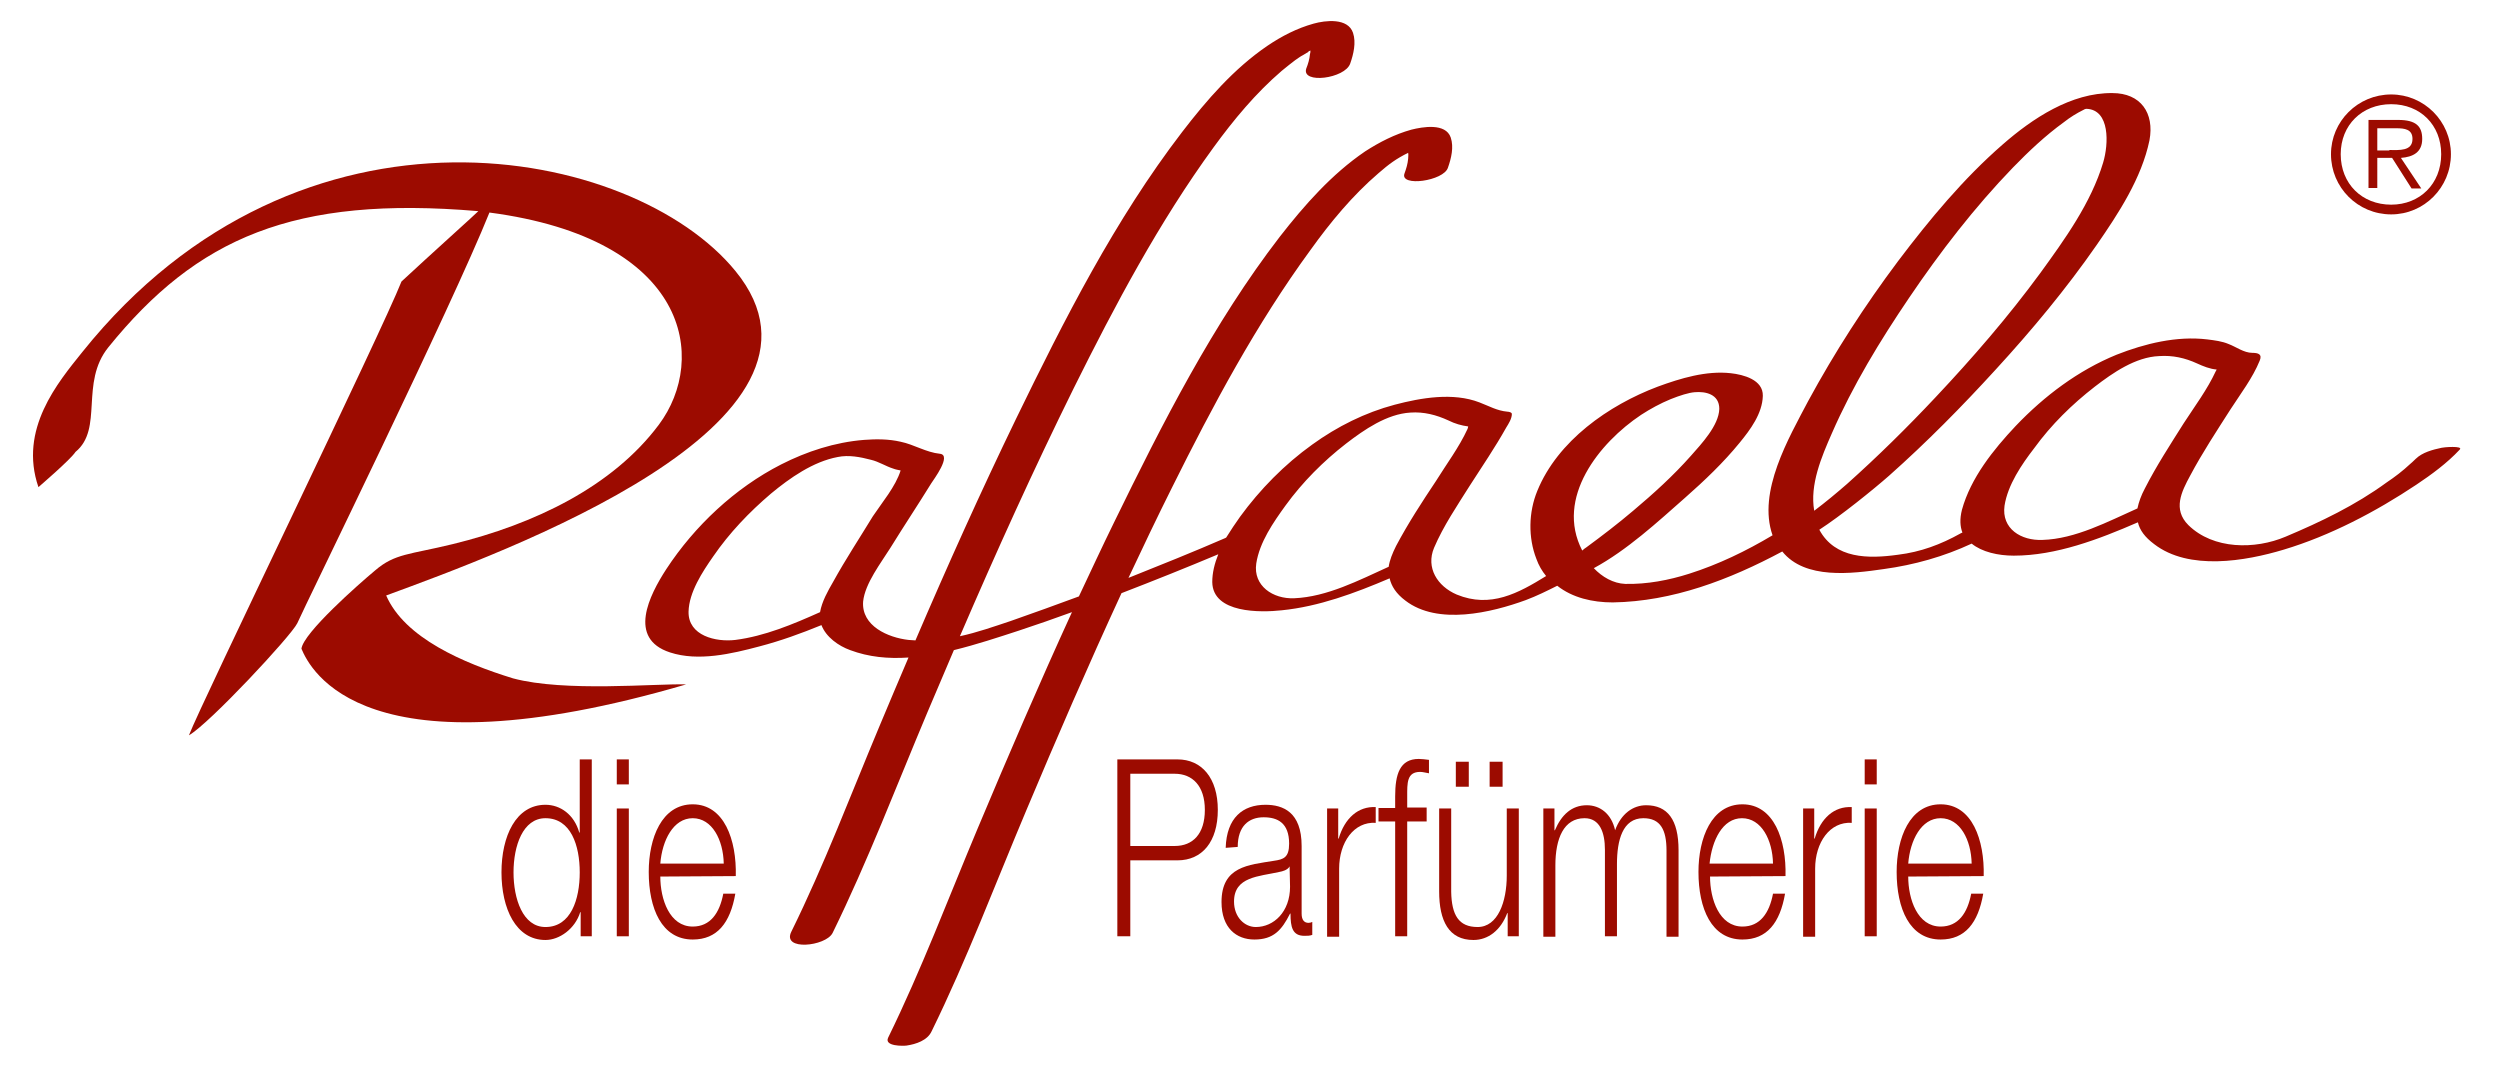
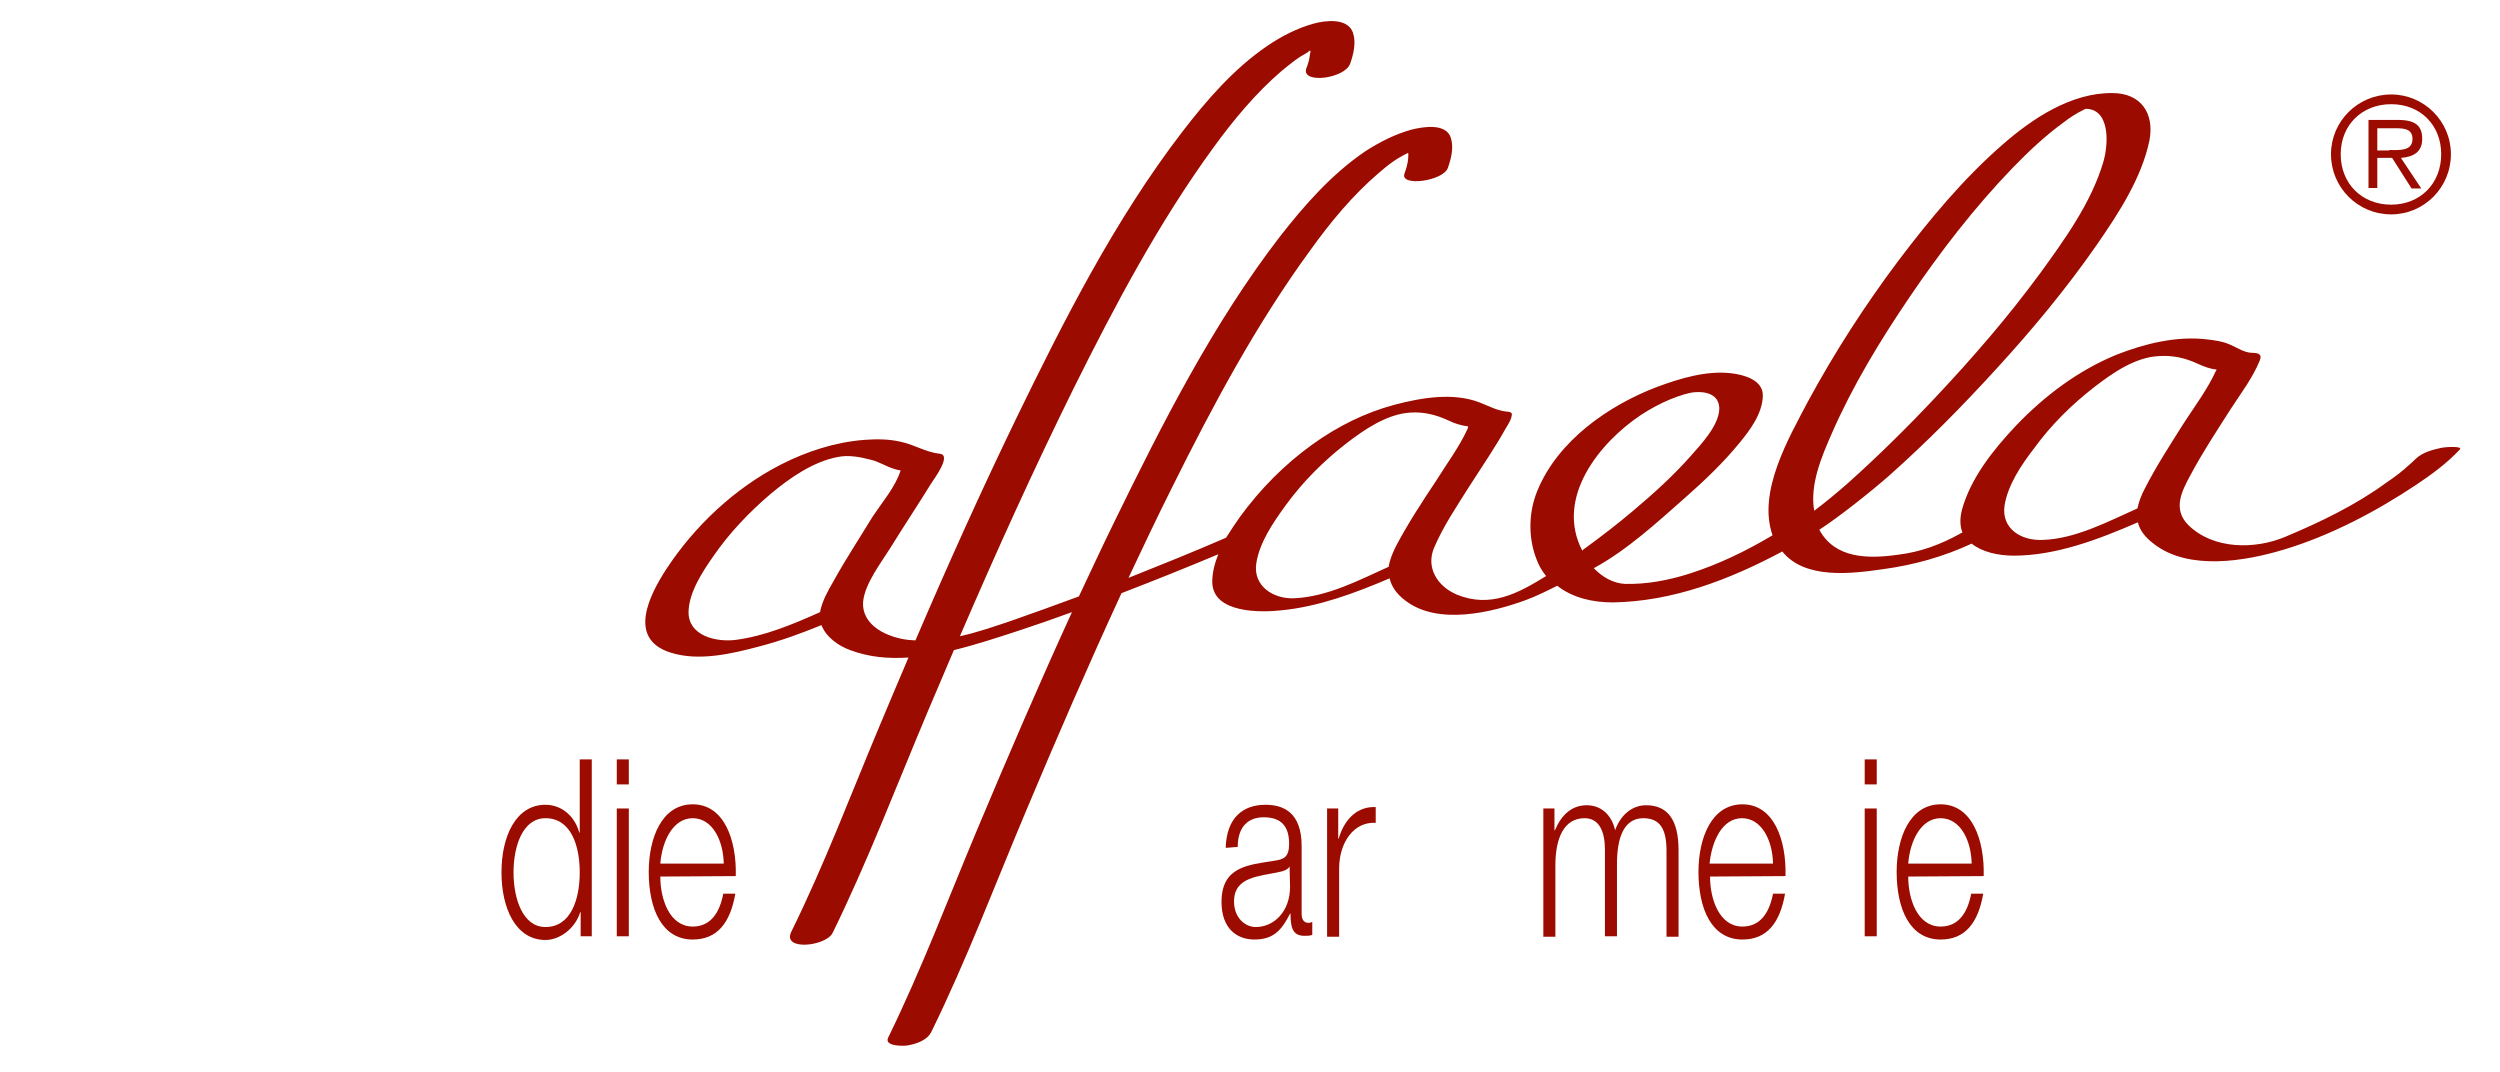
<svg xmlns="http://www.w3.org/2000/svg" version="1.1" id="Ebene_1" x="0px" y="0px" viewBox="0 0 539.9 231.6" style="enable-background:new 0 0 539.9 231.6;" xml:space="preserve">
  <style type="text/css">
	.st0{fill:#9C0B00;}
</style>
  <path class="st0" d="M527.3,96.7c-1.9,0.4-4.2,1-5.6,2.4c0.9-0.9-0.9,0.9-1.2,1.1c-1.6,1.5-3.3,2.8-5.1,4  c-6.7,4.9-14.2,8.5-21.8,11.7c-6.6,2.8-15.6,2.8-21-2.5c-3.4-3.4-1.5-7.2,0.4-10.7c2.6-4.9,5.7-9.6,8.7-14.3  c2.2-3.4,4.8-6.8,6.3-10.5c0.6-1.4-0.3-1.7-1.6-1.7c-1.8,0-3.5-1.3-5.1-1.9c-1.4-0.6-3-0.8-4.6-1c-6.6-0.8-13.5,0.9-19.6,3.3  c-8.3,3.4-15.6,8.9-21.8,15.4c-4.8,5.1-9.7,11.2-11.6,18.1c-0.5,2-0.4,3.6,0.1,4.9c-0.1,0.1-0.3,0.1-0.4,0.2  c-4.3,2.4-8.6,4-13.5,4.6c-6.4,0.9-13.6,0.9-17-5.4c4.5-2.9,11.7-8.7,15.1-11.7c8.1-7.2,15.7-14.9,23-22.9  c7.8-8.5,15.2-17.4,21.8-26.9c4.7-6.8,9.7-14.4,11.4-22.6c1.1-5.9-1.9-10.2-8-10.2c-8.9-0.1-17.3,5.5-23.7,11.1  c-8.5,7.4-15.8,16.2-22.6,25.2c-7.2,9.6-13.7,19.7-19.4,30.2c-4.2,8-11,19.6-7.7,29c-5.7,3.4-11.7,6.3-18,8.3  c-4.4,1.4-9.1,2.3-13.8,2.2c-2.6-0.1-5-1.5-6.8-3.4c7.2-3.9,13.8-10,19.7-15.2c4.2-3.7,8.3-7.6,11.8-11.9c2.3-2.8,4.9-6.3,5-10.1  c0.1-3.5-4.2-4.6-6.9-4.9c-5.3-0.6-10.9,1.1-15.8,2.9c-10.6,4-21.6,11.7-26,22.5c-1.9,4.6-2,10.1-0.2,14.7c0.5,1.4,1.2,2.6,2.1,3.7  c-6,3.7-12,7-19.3,4c-4.2-1.8-6.7-5.8-4.9-10.1c2-4.7,5-9.1,7.7-13.4c2.7-4.2,5.5-8.3,7.9-12.6c0.5-0.8,1.2-1.9,1.2-2.9  c0-0.4-0.8-0.5-1-0.5c-2.2-0.2-3.9-1.2-6-2c-5.7-2.2-12.6-1-18.3,0.5c-6.4,1.7-12.4,4.7-17.8,8.6c-6,4.3-11.3,9.7-15.6,15.6  c-1,1.4-2,2.9-3,4.5c-0.1,0-0.1,0.1-0.2,0.1c-6.9,3-13.9,5.8-20.9,8.6c3.1-6.6,6.2-13.1,9.4-19.5c8.8-17.7,18.2-35.3,29.9-51.3  c4.3-6,9.1-11.8,14.7-16.6c2.3-2,3.8-3.1,6.4-4.4c0,0,0,0,0,0c0.1,0.4,0,0.9,0,1.3c-0.1,1.1-0.4,2.1-0.8,3.2c-1,2.9,8.5,1.6,9.4-1.3  c0.7-2,1.3-4.4,0.6-6.5c-1.1-3.2-6.1-2.3-8.5-1.7c-3.6,1-6.9,2.7-10,4.7c-7.2,4.9-13.1,11.6-18.4,18.4  C262,69.8,251,91.5,240.6,112.8c-2.6,5.3-5.1,10.7-7.6,16c-4.9,1.8-9.8,3.6-14.7,5.3c-3.6,1.2-7.3,2.5-11,3.3  c7.8-18.1,15.9-36,24.6-53.6c8.9-17.9,18.4-35.8,30.2-52c4.3-5.9,9.1-11.7,14.7-16.5c1.3-1.1,1.9-1.5,2.9-2.3  c0.6-0.4,1.1-0.8,1.7-1.1c0.3-0.2,0.7-0.4,1-0.6c0.1,0,0.1,0,0.1-0.1c0,0,0.1,0,0.1-0.1c0.1-0.1,0.3-0.1,0.4-0.2  c0,0.3,0,0.5-0.1,0.8c-0.1,1.1-0.4,2.1-0.8,3.1c-1.1,3.4,8.4,2.2,9.5-1.1c0.7-2,1.3-4.5,0.6-6.6c-1.1-3.3-6-2.7-8.5-2  c-3.6,1-6.9,2.7-10,4.8c-7.2,4.9-13.1,11.7-18.4,18.6c-14.5,18.9-25.5,40.6-35.9,62c-7.6,15.7-14.8,31.7-21.7,47.8  c-0.5,0-1-0.1-1.5-0.1c-4.4-0.5-10.2-3-9.8-8.3c0.4-3.9,3.9-8.4,5.9-11.6c2.9-4.7,5.9-9.2,8.8-13.9c0.5-0.8,4.5-6.1,1.9-6.4  c-3-0.3-5.6-2-8.5-2.6c-2.6-0.6-5.3-0.6-7.9-0.4c-6.3,0.5-12.4,2.5-17.9,5.3c-10,5.1-18.7,13.3-24.8,22.6c-3.7,5.7-8.4,15,0.8,18  c6.1,2,13.3,0.3,19.3-1.3c4.6-1.2,9-2.8,13.4-4.6c1,2.6,3.7,4.5,6.2,5.4c4,1.5,8.2,1.9,12.6,1.6c-2.1,4.9-4.2,9.9-6.3,14.9  c-6.2,14.8-11.9,29.9-19,44.3c-2.1,4.2,7.4,3.2,8.9,0.3c7.6-15.5,13.8-31.8,20.5-47.7c1.9-4.5,3.8-8.9,5.7-13.4  c4.9-1.2,9.7-2.8,14-4.2c3.9-1.3,7.7-2.6,11.5-4c-7.1,15.5-13.8,31.1-20.4,46.8c-6.3,15-12.1,30.4-19.3,45.1c-0.9,1.9,3.3,1.8,4,1.7  c2-0.3,4.5-1.1,5.4-3.1c7.6-15.5,13.7-31.7,20.4-47.6c6.6-15.7,13.4-31.4,20.6-47c7-2.7,14-5.5,20.9-8.4c-0.8,2-1.3,4-1.3,6  c0.1,6.8,10.5,6.6,15,6.1c8-0.8,15.8-3.7,23.3-6.9c0.4,1.7,1.4,3.3,3.4,4.8c7,5.4,18.6,2.6,26-0.1c2.4-0.9,4.6-2,6.8-3.1  c3.3,2.6,7.6,3.6,12,3.6c12.9-0.2,25.2-4.9,36.6-11c4.9,6.1,15,4.8,21.9,3.8c6.6-0.9,13-2.7,19-5.5c2.2,1.8,5.7,2.6,9.1,2.6  c9.1,0,18.3-3.5,26.8-7.2c0.4,1.7,1.5,3.2,3.5,4.7c7.5,5.8,19.7,3.7,28,1.2c10-3,19.9-8.2,28.6-14c3.3-2.2,6.7-4.7,9.4-7.6  C532.1,96.2,527.5,96.6,527.3,96.7 M194.7,101.3C194.7,101.3,194.7,101.3,194.7,101.3C194.7,101.2,194.7,101.2,194.7,101.3   M179.9,125.7c-1.1,1.9-2.4,4.2-2.8,6.5c-5.8,2.6-12,5.2-18.3,6c-4.2,0.5-10.2-0.9-10.1-6.1c0.1-4.2,3-8.6,5.3-11.9  c3.5-5.1,7.8-9.6,12.5-13.6c4.1-3.4,9.1-6.9,14.4-7.9c2.4-0.5,4.9,0,7.2,0.6c1.7,0.4,3.2,1.4,4.8,1.9c0.5,0.2,1.1,0.3,1.6,0.4  c-1.1,3.5-4,6.9-6,9.9C185.7,116.1,182.6,120.8,179.9,125.7 M301.5,117.9c-0.8,1.6-1.4,3.1-1.6,4.5c-6.4,2.9-13.3,6.5-20.4,6.8  c-4.6,0.2-8.9-2.7-8.2-7.5c0.7-4.6,3.7-8.9,6.3-12.5c3.7-5.1,8.2-9.6,13.1-13.4c3.9-3,8.8-6.4,13.9-6.7c2.9-0.2,5.6,0.5,8.2,1.7  c1.4,0.7,2.8,1.1,4.3,1.3c-0.1,0,0,0.2-0.2,0.6c-1.8,3.9-4.5,7.5-6.8,11.2C307.1,108.4,304.1,113,301.5,117.9 M354.4,89.6  c2-1.3,4.2-2.5,6.4-3.4c2-0.8,3.9-1.4,5.2-1.5c2.3-0.2,5.3,0.4,5.3,3.6c-0.1,3.6-3.9,7.6-6.1,10.1c-3.8,4.3-8.1,8.2-12.5,11.9  c-3.3,2.8-6.7,5.4-10.1,7.9c-0.3,0.2-0.6,0.4-0.9,0.7C335.8,107.5,345.4,95.6,354.4,89.6 M449.8,23.5  C449.7,23.6,449.7,23.5,449.8,23.5 M395.6,93.6c4.5-10.3,10.4-20,16.7-29.3c6.7-9.9,14.1-19.5,22.4-28.1c3.4-3.5,7-6.9,11-9.8  c1.4-1.1,2.7-1.9,4.3-2.7c0,0,0.3-0.2,0.6-0.2c5.1,0.2,4.8,7.6,3.6,11.6c-2.6,8.7-8.3,16.6-13.6,23.9c-6.9,9.4-14.6,18.3-22.6,26.8  c-6.1,6.5-12.5,12.8-19.1,18.7c-2.3,2-4.7,4-7.1,5.8C390.8,104.7,393.4,98.6,395.6,93.6 M463.2,105.5c-0.8,1.5-1.3,2.9-1.6,4.3  c-6.3,2.8-13.4,6.6-20.5,6.8c-4.6,0.2-8.9-2.4-8.2-7.4c0.7-4.5,3.7-8.9,6.4-12.4c3.7-5.1,8.2-9.5,13.1-13.3c3.9-3,8.8-6.4,13.9-6.6  c2.9-0.2,5.6,0.4,8.2,1.6c1.3,0.6,2.8,1.2,4.2,1.3c0,0.1-0.1,0.2-0.2,0.4c-1.8,3.9-4.5,7.5-6.9,11.2  C468.7,96,465.7,100.6,463.2,105.5" />
-   <path class="st0" d="M158.8,58.5c27,32.9-50.4,60.9-75.4,70.1c4,9.2,16.7,14.6,27.4,17.9c11.2,3,30.7,1.1,37.4,1.3  c-69.7,20.4-81.2-3.2-83.1-7.7c0.4-3.4,12.3-13.9,15.9-16.9c4.3-3.7,7.4-3.4,16.8-5.7c17.6-4.3,34.5-12.4,44.5-25.8  c10.6-14.2,6.6-40.1-36.6-45.8c-8.1,20.2-39.9,85-41.5,88.7c-1.3,2.7-18.9,21.6-23.4,24.2c2.6-6.8,41.7-87.3,45.9-98  c5.8-5.4,16.6-15.1,16.6-15.2C63.4,42.2,42.5,51.4,23.4,75c-6.2,7.7-1,17.6-7.1,22.6c-1,1.6-8,7.6-8,7.6C4,92.7,12.5,82.6,17.8,76  C65,17.1,136.8,31.6,158.8,58.5" />
  <path class="st0" d="M127.8,202.2h-2.4V197h-0.1c-1.1,3.6-4.5,6-7.5,6c-6.4,0-9.5-6.8-9.5-14.6c0-7.8,3.1-14.6,9.5-14.6  c3.2,0,6.2,2.1,7.3,6h0.1V164h2.6L127.8,202.2L127.8,202.2z M117.8,200.2c5.5,0,7.4-6,7.4-11.8s-1.9-11.7-7.4-11.7  c-4.9,0-6.9,6-6.9,11.7S112.9,200.2,117.8,200.2" />
  <path class="st0" d="M133.2,164h2.6v5.4h-2.6V164z M133.2,174.6h2.6v27.6h-2.6V174.6z" />
  <path class="st0" d="M142.6,189.3c0,4.9,2,10.8,7,10.8c3.8,0,5.8-2.9,6.6-7.1h2.6c-1.1,6.3-3.9,9.9-9.2,9.9c-6.7,0-9.5-6.7-9.5-14.6  c0-7.3,2.8-14.6,9.5-14.6c6.8,0,9.5,7.7,9.3,15.5L142.6,189.3L142.6,189.3z M156.3,186.5c-0.1-5.1-2.5-9.8-6.7-9.8  c-4.2,0-6.6,4.8-7,9.8H156.3z" />
-   <path class="st0" d="M241.3,164h13c5.2,0,8.7,4,8.7,10.9c0,6.9-3.4,10.9-8.7,10.9h-10.2v16.4h-2.8V164z M244.1,182.7h9.6  c3.9,0,6.5-2.6,6.5-7.8c0-5.2-2.7-7.8-6.5-7.8h-9.6V182.7z" />
  <path class="st0" d="M264.7,183.1c0.2-6.5,3.7-9.3,8.6-9.3c3.7,0,7.8,1.5,7.8,8.9v14.6c0,1.3,0.5,2,1.5,2c0.3,0,0.6-0.1,0.8-0.2v2.8  c-0.6,0.2-1,0.2-1.7,0.2c-2.6,0-3-1.9-3-4.8h-0.1c-1.8,3.6-3.6,5.6-7.7,5.6c-3.9,0-7.1-2.5-7.1-8.1c0-7.7,5.8-8,11.3-8.9  c2.1-0.3,3.3-0.7,3.3-3.7c0-4.5-2.5-5.7-5.5-5.7c-3.2,0-5.6,1.9-5.6,6.4L264.7,183.1L264.7,183.1z M278.5,187.1L278.5,187.1  c-0.4,0.8-1.6,1.1-2.2,1.2c-4.4,1-9.8,1-9.8,6.4c0,3.4,2.3,5.5,4.7,5.5c3.9,0,7.4-3.3,7.4-8.7L278.5,187.1L278.5,187.1z" />
  <path class="st0" d="M286.6,174.6h2.4v6.5h0.1c1.3-4.4,4.2-7,8-6.8v3.4c-4.7-0.3-7.9,4.2-7.9,9.9v14.7h-2.6L286.6,174.6L286.6,174.6  z" />
-   <path class="st0" d="M308.1,177.4h-4.2v24.8h-2.6v-24.8h-3.6v-2.9h3.6v-2.5c0-4.8,1-8.1,5.1-8.1c0.7,0,1.3,0.1,2.2,0.2v2.9  c-0.7-0.1-1.3-0.3-1.9-0.3c-2.9,0-2.8,2.4-2.8,5.3v2.4h4.2L308.1,177.4L308.1,177.4z" />
-   <path class="st0" d="M328,202.2h-2.4v-5h-0.1c-1.4,3.7-4.1,5.8-7.3,5.8c-5.3,0-7.4-4.1-7.4-10.5v-17.9h2.6v18c0.1,5,1.6,7.6,5.7,7.6  c4.4,0,6.3-5.5,6.3-11.1v-14.5h2.6V202.2z M314.4,164.5h2.8v5.4h-2.8V164.5z M321.7,164.5h2.8v5.4h-2.8V164.5z" />
  <path class="st0" d="M333.3,174.6h2.4v4.7h0.1c1.4-3.3,3.6-5.4,6.9-5.4c2.8,0,5.3,1.8,6.1,5.4c1.3-3.6,3.9-5.4,6.7-5.4  c4.6,0,7,3.1,7,9.7v18.7h-2.6v-18.6c0-4.5-1.3-7-5-7c-4.5,0-5.7,4.8-5.7,9.9v15.6h-2.6v-18.7c0-3.7-1.1-6.8-4.4-6.8  c-4.5,0-6.3,4.4-6.3,10.2v15.4h-2.6V174.6z" />
  <path class="st0" d="M369.3,189.3c0,4.9,2,10.8,7,10.8c3.8,0,5.8-2.9,6.6-7.1h2.6c-1.1,6.3-3.9,9.9-9.2,9.9c-6.7,0-9.5-6.7-9.5-14.6  c0-7.3,2.8-14.6,9.5-14.6c6.8,0,9.5,7.7,9.3,15.5L369.3,189.3L369.3,189.3z M382.9,186.5c-0.1-5.1-2.5-9.8-6.7-9.8  c-4.2,0-6.5,4.8-7,9.8H382.9z" />
-   <path class="st0" d="M389.4,174.6h2.4v6.5h0.1c1.3-4.4,4.2-7,8-6.8v3.4c-4.7-0.3-7.9,4.2-7.9,9.9v14.7h-2.6L389.4,174.6L389.4,174.6  z" />
  <path class="st0" d="M402.7,164h2.6v5.4h-2.6V164z M402.7,174.6h2.6v27.6h-2.6V174.6z" />
  <path class="st0" d="M412.1,189.3c0,4.9,2,10.8,7,10.8c3.8,0,5.8-2.9,6.6-7.1h2.6c-1.1,6.3-3.9,9.9-9.2,9.9c-6.7,0-9.5-6.7-9.5-14.6  c0-7.3,2.8-14.6,9.5-14.6c6.8,0,9.5,7.7,9.3,15.5L412.1,189.3L412.1,189.3z M425.8,186.5c-0.1-5.1-2.5-9.8-6.7-9.8  c-4.2,0-6.6,4.8-7,9.8H425.8z" />
  <g>
    <path class="st0" d="M503.4,33.3c0-7.1,5.8-12.9,13-12.9c7.1,0,12.9,5.8,12.9,12.9c0,7.2-5.8,13-12.9,13   C509.2,46.3,503.4,40.5,503.4,33.3z M527.2,33.3c0-6.3-4.5-10.8-10.8-10.8c-6.3,0-10.9,4.5-10.9,10.8c0,6.4,4.6,10.9,10.9,10.9   C522.6,44.2,527.2,39.7,527.2,33.3z M513.4,40.6h-1.9V25.9h6.4c3.9,0,5.2,1.4,5.2,4.1c0,2.9-2,3.9-4.6,4.1l4.4,6.6h-2.1l-4.2-6.6   h-3.2L513.4,40.6L513.4,40.6z M516,32.4c2.1,0,5,0.3,5-2.4c0-2.1-1.7-2.3-3.5-2.3h-4.1v4.8H516z" />
  </g>
</svg>